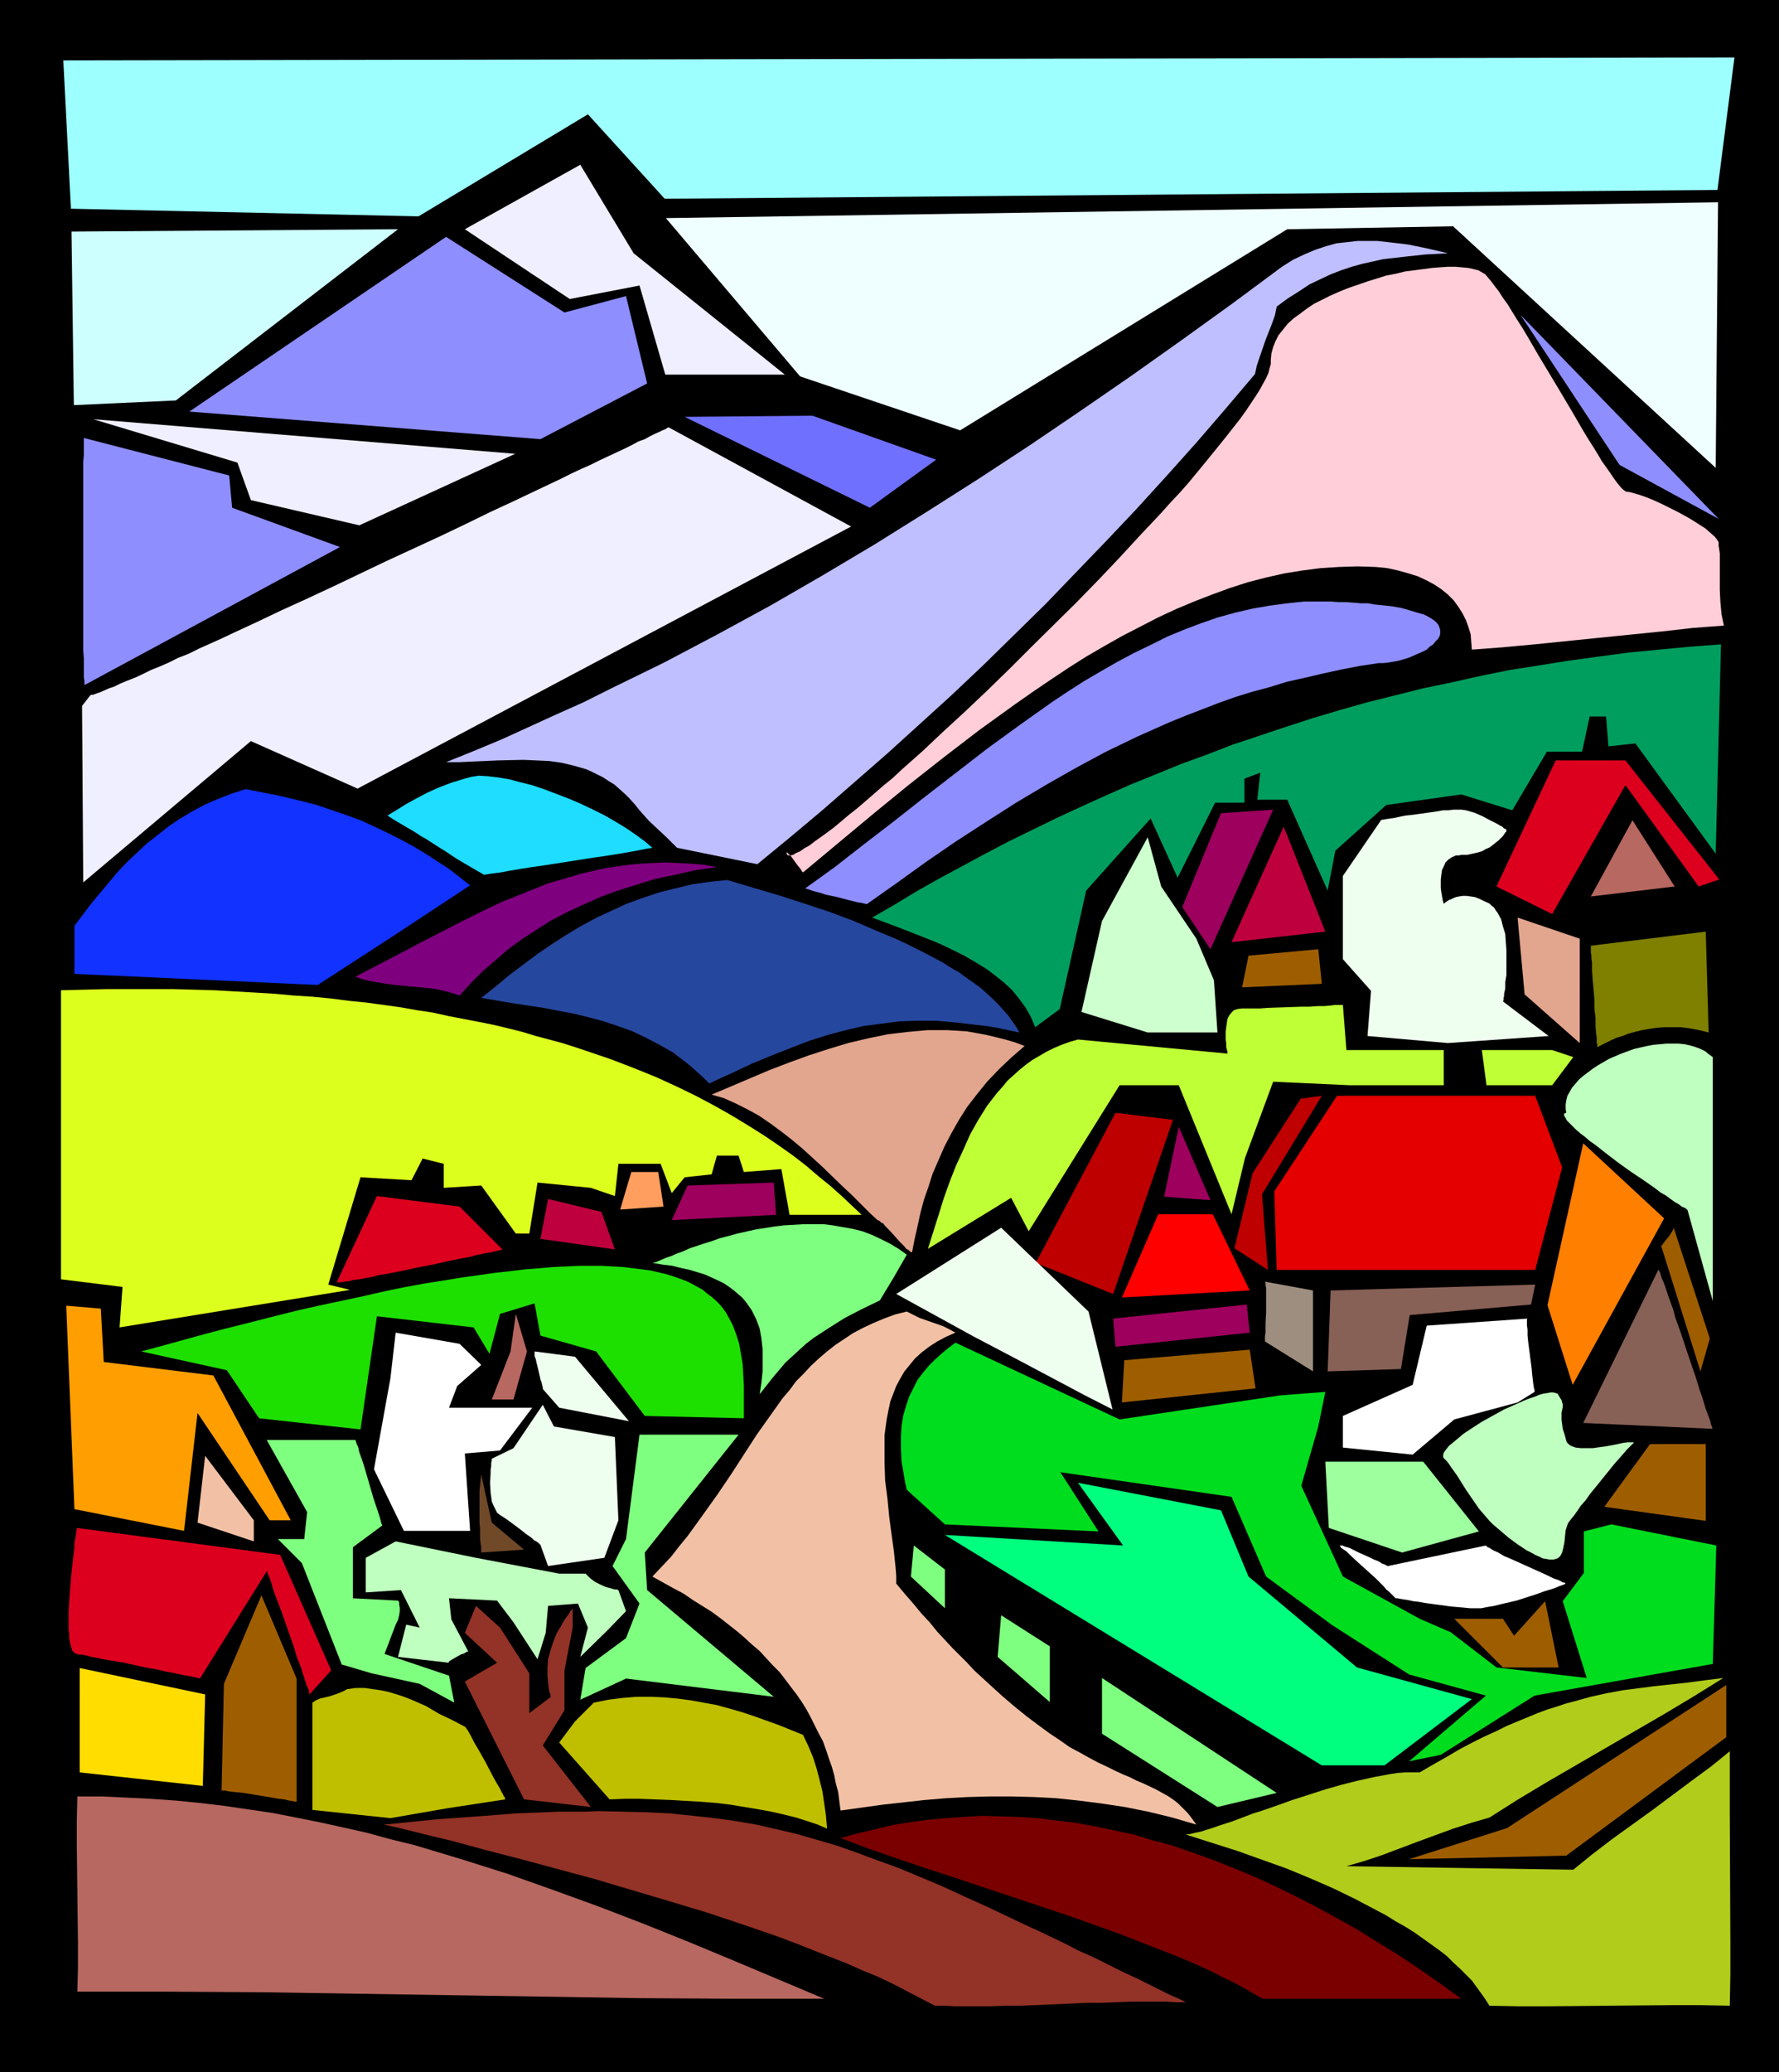
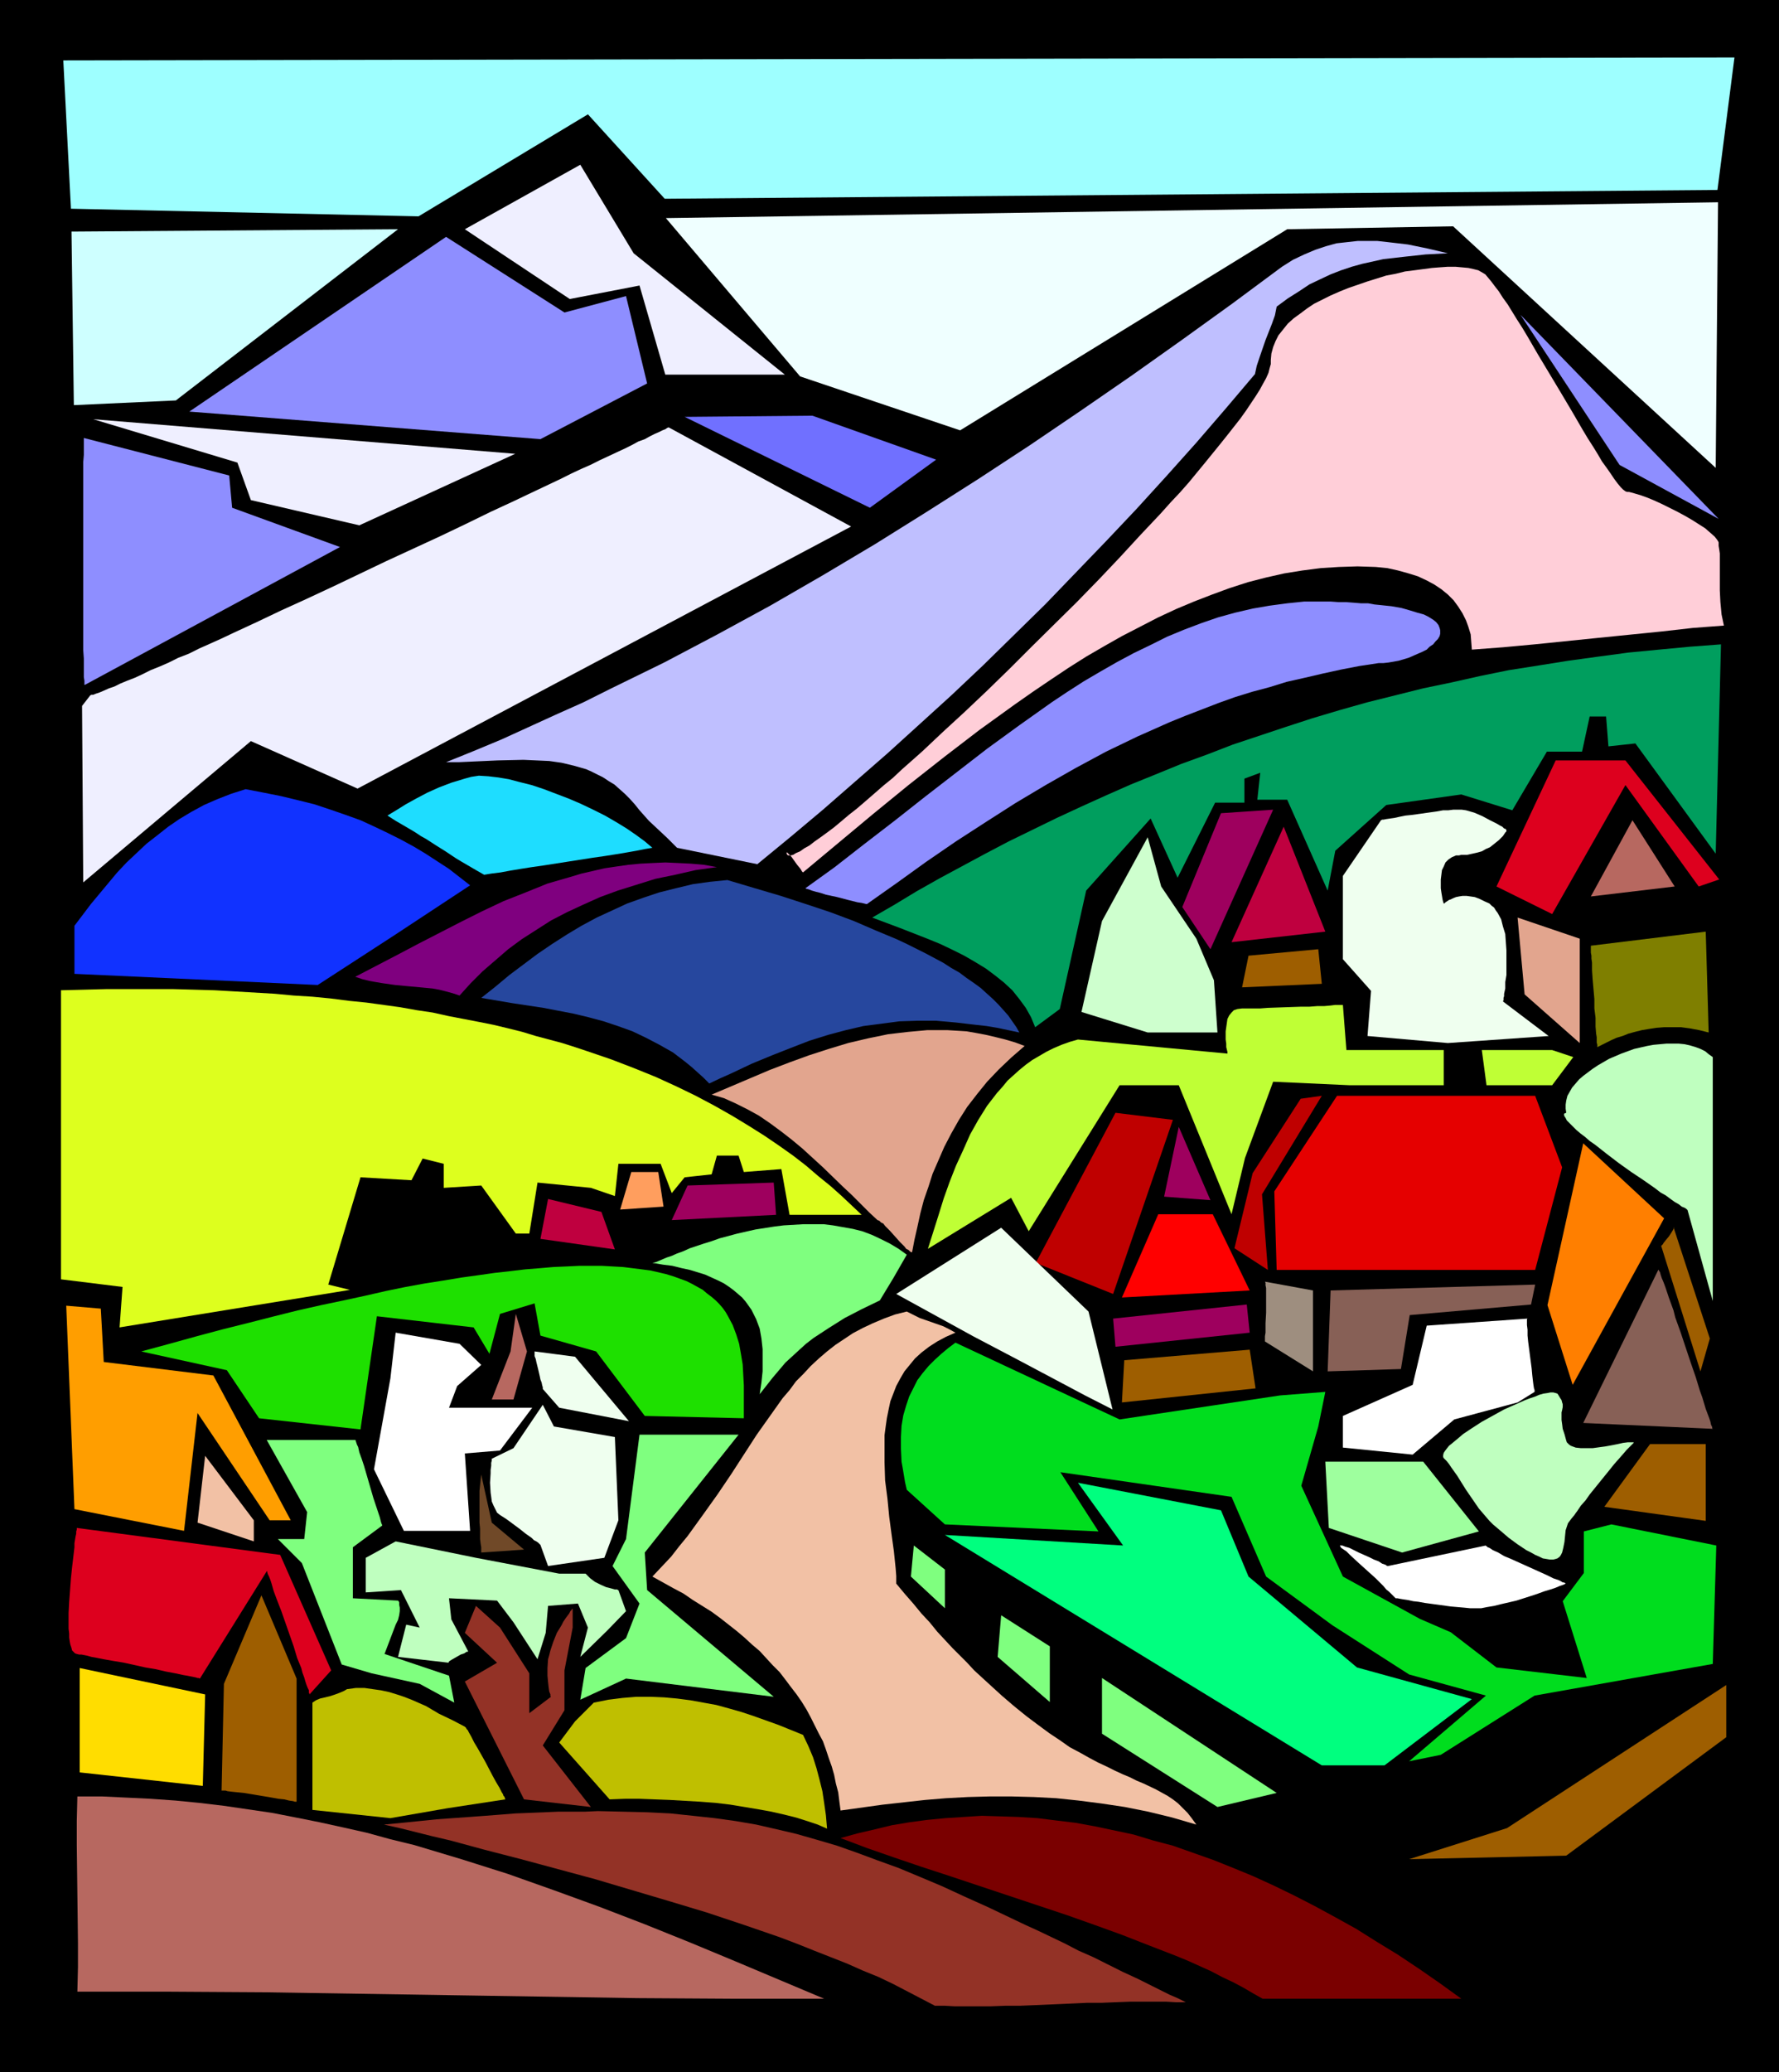
<svg xmlns="http://www.w3.org/2000/svg" xmlns:ns1="http://sodipodi.sourceforge.net/DTD/sodipodi-0.dtd" xmlns:ns2="http://www.inkscape.org/namespaces/inkscape" version="1.0" width="129.766mm" height="151.1mm" id="svg85" ns1:docname="Town 14.wmf">
  <rect width="100%" height="100%" fill="#333333" stroke="none" />
  <ns1:namedview id="namedview85" pagecolor="#ffffff" bordercolor="#000000" borderopacity="0.25" ns2:showpageshadow="2" ns2:pageopacity="0.0" ns2:pagecheckerboard="0" ns2:deskcolor="#d1d1d1" ns2:document-units="mm" />
  <defs id="defs1">
    <pattern id="WMFhbasepattern" patternUnits="userSpaceOnUse" width="6" height="6" x="0" y="0" />
  </defs>
  <path style="fill:#000000;fill-opacity:1;fill-rule:evenodd;stroke:none" d="M 0,0 H 490.455 V 571.086 H 0 Z" id="path1" />
  <path style="fill:#b76860;fill-opacity:1;fill-rule:evenodd;stroke:none" d="m 21.331,548.947 h 25.533 l 25.856,0.162 51.55,0.808 51.389,0.808 25.856,0.162 h 25.694 l -24.563,-10.342 -12.443,-5.171 -12.443,-5.01 -12.605,-4.848 -12.443,-4.525 -12.766,-4.525 -12.766,-4.04 -6.464,-1.939 -6.464,-1.939 -6.626,-1.616 -6.464,-1.778 -6.464,-1.454 -6.626,-1.454 -6.464,-1.293 -6.626,-1.293 -6.626,-0.97 -6.626,-0.97 -6.787,-0.808 -6.626,-0.646 -6.787,-0.485 -6.626,-0.323 -6.787,-0.323 h -6.787 l -0.162,6.787 v 6.625 l 0.162,13.574 0.162,13.413 v 6.625 z" id="path2" />
  <path style="fill:#933226;fill-opacity:1;fill-rule:evenodd;stroke:none" d="m 105.848,502.892 4.363,0.97 4.525,1.131 4.525,1.131 4.848,1.131 9.534,2.586 10.019,2.586 10.181,2.747 10.181,2.747 10.342,3.07 10.342,3.07 10.181,3.07 10.181,3.394 9.858,3.394 4.686,1.778 4.848,1.939 4.525,1.778 4.525,1.778 4.363,1.939 4.363,1.778 4.04,1.939 4.04,2.101 3.717,1.939 3.717,1.939 h 2.747 l 2.747,0.162 h 9.696 l 4.202,-0.162 h 4.04 l 3.878,-0.162 7.272,-0.323 7.272,-0.323 h 3.878 l 4.04,-0.162 4.202,-0.162 h 9.696 l 2.747,0.162 h 2.747 l -2.262,-1.131 -2.262,-0.97 -4.525,-2.262 -4.202,-2.101 -4.202,-1.939 -4.202,-2.101 -3.878,-1.939 -4.04,-1.778 -3.717,-1.939 -3.717,-1.778 -3.717,-1.778 -3.555,-1.616 -3.394,-1.616 -6.787,-3.232 -6.464,-2.909 -6.302,-2.909 -6.141,-2.586 -5.818,-2.424 -5.818,-2.101 -5.656,-2.101 -5.494,-1.939 -5.494,-1.616 -5.656,-1.616 -5.494,-1.293 -5.656,-1.293 -5.656,-0.97 -5.818,-0.808 -5.979,-0.646 -6.141,-0.646 -6.464,-0.323 -6.626,-0.162 -6.949,-0.162 -3.555,0.162 h -3.717 -3.717 l -3.717,0.162 -4.04,0.162 -4.04,0.162 -4.04,0.323 -4.202,0.323 -4.363,0.323 -4.525,0.323 -4.525,0.323 -4.686,0.485 -4.848,0.485 z" id="path3" />
  <path style="fill:#7a0000;fill-opacity:1;fill-rule:evenodd;stroke:none" d="m 231.734,506.608 7.272,2.747 7.434,2.586 7.595,2.586 7.918,2.586 15.998,5.333 15.998,5.333 7.757,2.747 7.595,2.747 7.434,2.909 7.11,2.747 3.555,1.454 3.232,1.454 3.232,1.454 3.07,1.616 3.07,1.454 2.747,1.454 2.747,1.616 2.586,1.454 h 54.782 l -5.818,-4.202 -5.818,-4.04 -5.818,-3.878 -5.818,-3.555 -5.656,-3.555 -5.818,-3.232 -5.656,-3.07 -5.656,-2.909 -5.656,-2.747 -5.656,-2.586 -5.494,-2.262 -5.656,-2.262 -5.494,-1.939 -5.494,-1.939 -5.494,-1.454 -5.333,-1.616 -5.333,-1.131 -5.333,-1.131 -5.333,-0.97 -5.333,-0.646 -5.171,-0.646 -5.171,-0.323 -5.01,-0.162 -5.171,-0.162 -5.01,0.323 -5.01,0.323 -5.01,0.485 -4.848,0.646 -4.848,0.808 -4.686,1.131 -4.848,1.131 z" id="path4" />
-   <path style="fill:#b2cc1c;fill-opacity:1;fill-rule:evenodd;stroke:none" d="m 476.881,552.825 0.162,-8.565 v -8.888 l -0.162,-35.39 v -8.726 -8.565 l -5.171,4.202 -5.494,4.04 -10.827,8.08 -10.989,7.918 -5.494,4.202 -5.171,4.202 -31.35,-0.485 -31.189,-0.485 5.01,-1.454 4.848,-1.616 9.858,-3.717 9.696,-3.555 5.01,-1.616 5.01,-1.454 7.918,-5.01 8.08,-4.848 16.16,-9.373 16.16,-9.373 8.08,-4.848 8.08,-5.01 -5.171,0.646 -4.848,0.646 -4.525,0.485 -4.525,0.485 -8.726,1.131 -4.363,0.808 -4.363,0.97 -4.686,1.293 -2.424,0.646 -2.424,0.808 -2.586,0.808 -2.586,0.97 -2.747,1.131 -2.747,1.131 -3.07,1.293 -2.909,1.454 -3.232,1.454 -3.232,1.616 -3.394,1.778 -3.555,2.101 -3.717,2.101 -3.878,2.262 h -2.101 -1.939 l -2.101,0.162 -2.101,0.323 -4.363,0.808 -4.363,0.97 -4.525,1.131 -4.525,1.293 -9.05,2.909 -4.525,1.616 -4.202,1.454 -2.101,0.646 -2.101,0.808 -3.878,1.454 -3.555,1.131 -1.778,0.646 -1.616,0.485 -1.454,0.485 -1.616,0.323 -1.293,0.323 -1.293,0.162 7.11,2.262 7.11,2.262 6.787,2.424 6.787,2.424 6.626,2.747 6.302,2.747 5.979,2.909 5.818,3.07 2.747,1.454 2.586,1.616 2.586,1.454 2.586,1.616 2.262,1.616 2.262,1.616 2.262,1.616 2.101,1.616 1.778,1.778 1.778,1.616 1.778,1.778 1.616,1.616 1.293,1.778 1.293,1.778 1.131,1.616 1.131,1.778 8.08,0.162 h 8.242 l 33.613,-0.323 h 8.242 z" id="path5" />
  <path style="fill:#9e5e00;fill-opacity:1;fill-rule:evenodd;stroke:none" d="m 475.911,464.432 -60.438,39.43 -26.987,8.565 43.309,-0.97 44.117,-32.643 z" id="path6" />
  <path style="fill:#f2c1a5;fill-opacity:1;fill-rule:evenodd;stroke:none" d="m 231.734,499.013 -0.323,-2.424 -0.323,-2.586 -0.646,-2.424 -0.485,-2.424 -0.646,-2.262 -0.808,-2.262 -0.808,-2.424 -0.808,-2.262 -1.131,-2.101 -1.131,-2.262 -1.131,-2.262 -1.131,-2.101 -1.293,-2.101 -1.454,-2.101 -1.616,-2.101 -1.454,-1.939 -1.616,-2.101 -1.939,-1.939 -1.778,-1.939 -1.778,-1.939 -2.101,-1.778 -2.101,-1.939 -2.101,-1.778 -2.262,-1.778 -2.262,-1.778 -2.424,-1.778 -2.586,-1.616 -2.586,-1.616 -2.586,-1.778 -2.747,-1.454 -2.909,-1.616 -2.909,-1.616 2.586,-2.747 2.586,-2.747 2.262,-2.909 2.262,-2.747 4.202,-5.818 4.04,-5.656 3.717,-5.494 3.555,-5.494 3.555,-5.494 3.555,-5.01 3.555,-5.01 1.939,-2.262 1.778,-2.424 2.101,-2.101 1.939,-2.101 2.262,-2.101 2.262,-1.939 2.262,-1.778 2.424,-1.616 2.424,-1.616 2.747,-1.454 2.747,-1.293 3.07,-1.293 3.07,-1.131 3.232,-0.808 1.939,0.97 1.616,0.808 3.232,1.131 3.232,1.131 1.616,0.808 1.778,0.97 -2.586,1.131 -2.424,1.293 -2.262,1.454 -2.101,1.616 -1.778,1.616 -1.454,1.778 -1.454,1.778 -1.131,1.939 -1.131,2.101 -0.808,2.101 -0.808,2.101 -0.485,2.262 -0.485,2.424 -0.323,2.262 -0.323,2.424 v 2.424 5.01 l 0.162,5.01 0.646,5.01 0.485,5.01 0.646,4.848 0.646,4.686 0.485,4.686 0.162,2.101 v 2.101 l 2.424,2.909 2.262,2.586 2.262,2.747 2.262,2.424 2.101,2.586 2.101,2.262 2.101,2.262 2.101,2.101 1.939,1.939 1.939,2.101 1.939,1.778 1.939,1.778 3.717,3.394 3.394,2.909 3.394,2.747 3.232,2.424 3.07,2.262 2.909,1.939 2.747,1.939 2.747,1.454 2.586,1.454 2.424,1.293 2.424,1.131 2.262,1.131 2.101,0.97 1.939,0.808 1.939,0.97 1.939,0.808 3.394,1.616 3.232,1.778 1.454,0.97 1.454,1.131 1.293,1.293 1.293,1.293 1.131,1.454 1.293,1.778 -6.626,-1.939 -6.626,-1.616 -6.464,-1.293 -6.464,-0.97 -6.302,-0.808 -6.141,-0.646 -6.141,-0.323 -6.141,-0.162 h -6.141 l -5.979,0.162 -5.979,0.323 -5.818,0.485 -11.635,1.293 z" id="path7" />
  <path style="fill:#7fff7f;fill-opacity:1;fill-rule:evenodd;stroke:none" d="m 303.808,462.492 v 15.352 l 31.835,20.2 16.322,-3.878 z" id="path8" />
  <path style="fill:#7fff7f;fill-opacity:1;fill-rule:evenodd;stroke:none" d="m 289.425,453.766 v 15.352 l -14.382,-12.443 0.97,-11.473 z" id="path9" />
  <path style="fill:#7fff7f;fill-opacity:1;fill-rule:evenodd;stroke:none" d="m 260.499,443.262 v -10.665 l -8.565,-6.625 -0.808,8.565 z" id="path10" />
  <path style="fill:#00ff7f;fill-opacity:1;fill-rule:evenodd;stroke:none" d="m 260.499,423.063 103.909,63.508 h 17.291 l 24.078,-18.261 -31.674,-8.726 -29.896,-25.048 -7.595,-18.261 -39.43,-7.595 12.443,17.291 z" id="path11" />
  <path style="fill:#ff7f00;fill-opacity:1;fill-rule:evenodd;stroke:none" d="m 458.782,335.8 -25.21,45.894 -6.949,-21.977 9.858,-44.601 z" id="path12" />
  <path style="fill:#9e5e00;fill-opacity:1;fill-rule:evenodd;stroke:none" d="m 461.367,338.224 10.019,30.704 -2.586,9.049 -10.827,-34.582 0.162,-0.162 0.162,-0.162 0.162,-0.162 0.162,-0.323 0.646,-0.808 0.808,-0.97 0.646,-0.97 0.485,-0.808 0.162,-0.323 v -0.162 l 0.162,-0.162 z" id="path13" />
  <path style="fill:#876056;fill-opacity:1;fill-rule:evenodd;stroke:none" d="m 457.166,350.02 -20.685,42.177 35.714,1.616 -0.162,-0.162 v -0.323 l -0.323,-0.646 -0.162,-0.808 -0.323,-0.97 -0.485,-1.293 -0.485,-1.293 -0.485,-1.616 -0.485,-1.616 -0.646,-1.778 -1.131,-3.717 -1.454,-4.202 -2.747,-8.241 -1.454,-4.04 -0.485,-1.939 -0.646,-1.778 -0.646,-1.778 -0.485,-1.454 -0.485,-1.454 -0.485,-1.293 -0.485,-1.131 -0.323,-0.97 -0.162,-0.646 -0.323,-0.485 v -0.162 z" id="path14" />
  <path style="fill:#e50000;fill-opacity:1;fill-rule:evenodd;stroke:none" d="M 423.23,350.02 H 351.964 l -0.646,-21.654 17.291,-26.34 h 54.621 l 7.434,19.715 z" id="path15" />
  <path style="fill:#bf0000;fill-opacity:1;fill-rule:evenodd;stroke:none" d="m 364.408,302.026 -5.818,0.808 -13.251,20.523 -5.01,20.684 9.211,5.979 -1.616,-20.846 z" id="path16" />
  <path style="fill:#9e8e7f;fill-opacity:1;fill-rule:evenodd;stroke:none" d="m 348.732,353.252 13.251,2.424 v 22.3 l -13.251,-8.241 v -0.162 -0.485 -0.808 l 0.162,-0.97 v -1.131 -1.454 l 0.162,-2.909 v -2.909 -1.454 -1.293 -1.131 l -0.162,-0.808 v -0.646 z" id="path17" />
  <path style="fill:#876056;fill-opacity:1;fill-rule:evenodd;stroke:none" d="m 366.832,355.676 -0.808,22.3 20.2,-0.646 2.424,-14.867 33.451,-2.909 1.131,-5.494 z" id="path18" />
  <path style="fill:#ffffff;fill-opacity:1;fill-rule:evenodd;stroke:none" d="m 421.129,363.433 -27.795,1.939 -3.878,16.321 -19.23,8.565 v 8.726 l 19.23,1.939 11.474,-9.696 17.453,-4.686 4.686,-2.909 v -0.323 -0.162 l -0.162,-0.485 -0.162,-0.97 -0.162,-1.293 -0.162,-1.454 -0.162,-1.778 -0.97,-7.433 -0.162,-1.616 v -1.616 l -0.162,-1.293 v -0.97 -0.323 -0.323 z" id="path19" />
  <path style="fill:#bfffbf;fill-opacity:1;fill-rule:evenodd;stroke:none" d="m 429.694,384.602 0.485,0.808 0.323,0.485 0.162,0.646 0.162,0.485 v 0.808 l -0.162,0.808 -0.162,0.646 v 0.646 1.454 l 0.162,1.131 0.162,1.293 0.485,1.454 0.485,1.778 0.162,0.485 0.323,0.323 0.323,0.323 0.485,0.323 1.293,0.485 1.454,0.162 h 1.616 1.616 l 3.555,-0.485 1.778,-0.323 1.616,-0.323 1.454,-0.323 1.293,-0.162 h 0.97 0.485 0.162 v 0.162 l -0.162,0.162 -0.162,0.162 -0.646,0.646 -0.97,0.97 -0.97,1.131 -1.131,1.293 -1.293,1.454 -1.293,1.616 -2.747,3.394 -2.747,3.394 -1.131,1.616 -1.293,1.454 -0.97,1.454 -0.485,0.646 -0.323,0.485 -0.808,0.97 -0.485,0.646 -0.485,0.646 -0.162,0.485 -0.485,1.454 -0.162,1.616 -0.162,1.616 -0.323,1.616 -0.323,1.293 -0.323,0.646 -0.323,0.485 -0.646,0.485 -0.485,0.162 -0.646,0.162 h -0.97 l -0.97,-0.162 -0.97,-0.162 -0.97,-0.485 -1.131,-0.485 -1.131,-0.646 -1.293,-0.646 -2.424,-1.616 -2.424,-1.778 -2.262,-1.939 -2.101,-1.778 -0.97,-0.97 -0.97,-1.131 -1.939,-2.262 -1.778,-2.586 -1.778,-2.586 -1.616,-2.586 -0.808,-1.293 -0.808,-1.131 -0.808,-1.131 -0.646,-0.97 -0.646,-0.808 -0.808,-0.808 -0.162,-0.323 v -0.485 l 0.162,-0.646 0.323,-0.485 0.485,-0.646 0.646,-0.808 0.808,-0.646 0.97,-0.808 0.97,-0.808 1.131,-0.97 2.424,-1.616 2.747,-1.778 6.141,-3.394 2.909,-1.293 2.909,-1.293 1.293,-0.485 1.454,-0.485 1.131,-0.485 1.131,-0.323 1.131,-0.162 0.808,-0.162 h 0.808 l 0.646,0.162 0.485,0.162 z" id="path20" />
  <path style="fill:#9eff9e;fill-opacity:1;fill-rule:evenodd;stroke:none" d="m 392.364,402.863 h -26.987 l 0.97,18.261 20.2,6.787 21.17,-5.818 z" id="path21" />
  <path style="fill:#ffffff;fill-opacity:1;fill-rule:evenodd;stroke:none" d="m 409.656,425.971 -26.987,5.656 v 0 h -0.162 l -0.323,-0.162 -0.162,-0.162 -0.97,-0.323 -0.97,-0.646 -1.293,-0.485 -1.293,-0.646 -2.909,-1.293 -1.293,-0.646 -1.293,-0.646 -1.131,-0.323 -0.808,-0.323 h -0.323 -0.323 v 0 0.162 l 0.162,0.162 0.162,0.323 0.485,0.323 0.97,0.646 0.97,0.97 2.262,2.101 4.848,4.363 1.131,1.131 0.97,0.97 0.808,0.97 0.808,0.646 0.808,0.808 0.323,0.323 0.323,0.323 0.162,0.162 0.162,0.162 h 0.485 l 0.808,0.162 0.97,0.162 1.131,0.162 1.454,0.323 1.454,0.162 1.778,0.323 3.555,0.485 3.555,0.485 3.717,0.323 1.616,0.162 h 1.454 1.616 l 1.616,-0.323 1.939,-0.323 1.939,-0.485 4.202,-0.97 4.04,-1.293 1.939,-0.646 1.778,-0.646 1.616,-0.485 1.454,-0.485 1.131,-0.485 0.97,-0.323 0.323,-0.162 0.323,-0.162 v 0 h 0.162 -0.162 l -0.162,-0.162 -0.323,-0.162 h -0.323 l -0.485,-0.323 -0.646,-0.323 -1.454,-0.485 -1.616,-0.808 -1.778,-0.808 -8.242,-3.717 -1.939,-0.808 -1.616,-0.97 -1.454,-0.646 -0.485,-0.323 -0.485,-0.323 -0.485,-0.162 -0.323,-0.323 h -0.162 z" id="path22" />
-   <path style="fill:#9e5e00;fill-opacity:1;fill-rule:evenodd;stroke:none" d="m 425.977,441.323 3.717,18.261 h -15.352 l -13.413,-13.413 h 13.413 l 3.07,4.686 z" id="path23" />
  <path style="fill:#ff0000;fill-opacity:1;fill-rule:evenodd;stroke:none" d="m 334.35,334.669 10.181,21.008 -35.229,1.939 10.019,-22.947 z" id="path24" />
  <path style="fill:#9e005e;fill-opacity:1;fill-rule:evenodd;stroke:none" d="m 320.937,329.821 4.04,-19.23 8.726,20.2 z" id="path25" />
  <path style="fill:#9e005e;fill-opacity:1;fill-rule:evenodd;stroke:none" d="m 306.878,363.433 36.845,-3.878 0.808,7.757 -37.006,3.878 z" id="path26" />
  <path style="fill:#9e5e00;fill-opacity:1;fill-rule:evenodd;stroke:none" d="m 309.948,374.906 -0.646,11.635 36.845,-3.878 -1.616,-10.665 z" id="path27" />
  <path style="fill:#bf0000;fill-opacity:1;fill-rule:evenodd;stroke:none" d="m 323.361,308.651 -16.483,47.994 -21.331,-8.565 21.978,-41.369 z" id="path28" />
  <path style="fill:#efffef;fill-opacity:1;fill-rule:evenodd;stroke:none" d="m 276.012,338.385 -28.926,18.261 21.17,11.635 12.605,6.626 18.261,9.696 7.595,3.878 -6.626,-26.987 z" id="path29" />
  <path style="fill:#00dd1e;fill-opacity:1;fill-rule:evenodd;stroke:none" d="m 263.408,370.059 45.248,21.169 44.278,-6.625 12.443,-0.97 -1.939,9.534 -4.686,16.321 11.474,25.048 21.17,11.635 8.565,3.717 12.605,9.696 24.886,2.909 -6.626,-21.169 5.818,-7.757 v -11.473 l 7.595,-1.939 28.926,5.818 -0.97,32.643 -49.126,8.726 -25.856,16.321 -8.726,1.778 21.17,-18.099 -21.17,-5.818 -21.17,-13.574 -18.261,-13.413 -9.534,-21.977 -47.187,-6.787 10.504,16.321 -42.339,-1.939 -10.504,-9.534 -0.485,-2.101 -0.323,-1.939 -0.323,-1.939 -0.323,-1.778 -0.162,-3.555 v -3.232 l 0.162,-3.07 0.485,-2.909 0.808,-2.747 0.808,-2.424 1.131,-2.262 1.131,-2.262 1.454,-1.939 1.616,-1.939 1.778,-1.778 1.778,-1.616 1.939,-1.616 z" id="path30" />
  <path style="fill:#9e5e00;fill-opacity:1;fill-rule:evenodd;stroke:none" d="m 454.903,398.015 h 15.352 v 21.169 l -27.957,-3.878 z" id="path31" />
  <path style="fill:#bfffbf;fill-opacity:1;fill-rule:evenodd;stroke:none" d="m 472.195,291.36 v 67.225 l -6.949,-25.048 v 0 l -0.323,-0.323 -0.485,-0.323 -0.808,-0.323 -0.808,-0.646 -1.131,-0.646 -1.131,-0.808 -1.293,-0.97 -1.454,-0.808 -1.454,-1.131 -3.232,-2.262 -3.394,-2.262 -3.394,-2.424 -3.394,-2.586 -3.07,-2.424 -1.616,-1.131 -1.293,-1.131 -1.293,-0.97 -1.131,-0.97 -0.97,-0.97 -0.808,-0.808 -0.808,-0.808 -0.323,-0.646 -0.323,-0.485 -0.162,-0.485 0.162,-0.323 0.485,-0.162 -0.162,-1.131 v -1.131 l 0.162,-1.131 0.323,-1.293 0.646,-1.131 0.646,-1.131 0.97,-1.131 0.97,-1.131 1.131,-0.97 1.293,-0.97 1.293,-0.97 1.454,-0.97 3.07,-1.778 3.394,-1.454 3.555,-1.293 3.555,-0.808 1.778,-0.323 3.555,-0.323 h 1.778 1.616 l 1.616,0.162 1.454,0.323 1.616,0.485 1.293,0.485 1.293,0.646 0.97,0.808 z" id="path32" />
  <path style="fill:#7f7f00;fill-opacity:1;fill-rule:evenodd;stroke:none" d="m 440.36,288.613 1.293,-0.646 1.293,-0.646 1.293,-0.646 1.454,-0.646 1.616,-0.485 1.616,-0.646 1.778,-0.485 1.939,-0.485 1.939,-0.323 2.101,-0.323 2.101,-0.162 h 2.262 2.424 l 2.424,0.323 2.586,0.485 2.586,0.646 -0.808,-27.795 -31.674,3.878 v 0.323 0.323 0.646 0.646 l 0.162,0.808 v 0.808 l 0.162,1.131 v 2.101 l 0.162,2.424 0.485,5.494 v 2.586 l 0.323,2.586 v 2.424 l 0.162,1.939 0.162,0.97 v 0.808 0.646 l 0.162,0.646 v 0.323 0.323 z" id="path33" />
  <path style="fill:#e2a58e;fill-opacity:1;fill-rule:evenodd;stroke:none" d="m 418.382,252.9 17.13,5.818 v 28.764 l -15.19,-13.413 z" id="path34" />
  <path style="fill:#dd001e;fill-opacity:1;fill-rule:evenodd;stroke:none" d="m 473.972,242.396 -25.856,-32.804 h -19.23 l -16.322,34.743 15.352,7.595 20.2,-35.551 20.2,27.956 z" id="path35" />
  <path style="fill:#efffef;fill-opacity:1;fill-rule:evenodd;stroke:none" d="m 414.342,276.009 v 0 l 0.162,-0.323 v -0.323 -0.323 l 0.162,-0.485 v -0.646 l 0.323,-1.454 v -1.778 l 0.323,-1.939 v -2.101 -4.686 l -0.162,-2.262 -0.162,-2.262 -0.646,-2.101 -0.485,-1.939 -0.97,-1.778 -0.485,-0.646 -0.485,-0.808 -0.646,-0.485 -0.646,-0.646 -1.454,-0.646 -1.293,-0.646 -1.293,-0.485 -1.131,-0.162 -1.131,-0.162 h -1.131 l -0.97,0.162 -0.808,0.162 -0.808,0.323 -0.646,0.323 -0.485,0.162 -0.485,0.323 -0.485,0.323 -0.162,0.162 -0.162,0.162 h -0.162 v 0 l -0.162,-0.485 -0.162,-0.646 -0.162,-0.97 -0.162,-0.97 -0.162,-1.131 v -2.424 l 0.162,-1.293 0.162,-1.293 0.485,-0.97 0.485,-1.131 0.808,-0.808 0.97,-0.646 1.131,-0.485 h 0.808 l 0.646,-0.162 h 1.616 l 1.454,-0.323 1.454,-0.323 1.131,-0.323 1.131,-0.646 1.131,-0.485 0.808,-0.646 0.808,-0.646 0.808,-0.646 0.646,-0.646 0.485,-0.485 0.323,-0.485 0.323,-0.485 0.323,-0.323 v -0.323 h 0.162 -0.162 l -0.162,-0.323 -0.485,-0.162 -0.485,-0.485 -0.646,-0.323 -0.808,-0.485 -1.939,-0.97 -2.101,-1.131 -2.262,-0.97 -2.262,-0.646 -1.131,-0.162 h -1.131 -1.293 l -1.293,0.162 h -1.454 l -1.778,0.323 -6.949,0.97 -1.616,0.162 -1.616,0.323 -1.454,0.323 -1.131,0.162 -1.131,0.162 -0.808,0.162 h -0.323 l -0.323,0.162 -10.504,15.352 v 22.947 l 7.757,8.726 -0.97,12.443 22.139,1.939 27.795,-1.939 z" id="path36" />
  <path style="fill:#bf003f;fill-opacity:1;fill-rule:evenodd;stroke:none" d="m 353.904,227.853 11.474,28.926 -25.856,2.909 z" id="path37" />
  <path style="fill:#9e005e;fill-opacity:1;fill-rule:evenodd;stroke:none" d="m 350.995,223.166 -14.382,0.97 -10.666,25.856 7.757,11.635 z" id="path38" />
  <path style="fill:#9e5e00;fill-opacity:1;fill-rule:evenodd;stroke:none" d="m 363.438,261.627 0.97,9.534 -21.978,0.97 1.778,-8.726 z" id="path39" />
  <path style="fill:#bfff35;fill-opacity:1;fill-rule:evenodd;stroke:none" d="m 408.524,289.421 h 19.392 l 5.818,1.939 -5.818,7.757 h -18.099 z" id="path40" />
  <path style="fill:#bfff35;fill-opacity:1;fill-rule:evenodd;stroke:none" d="m 379.76,289.421 h 18.261 v 9.696 h -25.856 l -21.17,-0.97 -7.757,21.008 -3.717,15.513 -14.544,-35.551 h -16.322 l -25.048,40.238 -4.848,-9.211 -22.947,14.059 2.909,-9.211 1.454,-4.686 1.616,-4.525 1.778,-4.525 1.939,-4.202 1.939,-4.363 2.262,-4.04 2.424,-3.878 2.747,-3.555 1.454,-1.616 1.454,-1.778 1.616,-1.454 1.616,-1.454 1.778,-1.454 1.778,-1.293 1.939,-1.131 1.939,-1.131 1.939,-0.97 2.262,-0.97 2.262,-0.808 2.262,-0.646 41.208,3.878 v 0 -0.485 l -0.162,-0.646 -0.162,-0.646 v -0.97 l -0.162,-1.131 v -2.262 l 0.162,-1.131 0.162,-1.131 0.162,-1.131 0.485,-0.97 0.646,-0.808 0.646,-0.646 0.97,-0.323 1.293,-0.162 h 1.293 1.778 1.939 l 2.101,-0.162 4.525,-0.162 4.686,-0.162 h 2.262 l 2.101,-0.162 h 1.939 l 1.778,-0.162 1.293,-0.162 h 1.131 0.485 0.485 l 0.97,12.443 h 8.726 z" id="path41" />
  <path style="fill:#ceffce;fill-opacity:1;fill-rule:evenodd;stroke:none" d="m 329.825,258.718 -9.696,-14.382 -3.717,-13.574 -12.605,23.108 -5.656,25.048 18.261,5.656 h 19.23 l -0.97,-14.382 z" id="path42" />
  <path style="fill:#b76860;fill-opacity:1;fill-rule:evenodd;stroke:none" d="m 438.582,247.083 11.474,-21.008 11.635,18.261 z" id="path43" />
  <path style="fill:#ffdd00;fill-opacity:1;fill-rule:evenodd;stroke:none" d="m 21.978,459.745 34.582,7.272 -0.646,25.209 -33.936,-3.717 z" id="path44" />
  <path style="fill:#9e5e00;fill-opacity:1;fill-rule:evenodd;stroke:none" d="m 61.085,493.681 0.646,-29.572 10.342,-24.401 9.696,22.947 v 33.935 h -0.162 -0.162 -0.162 l -0.485,-0.162 -1.131,-0.162 -1.293,-0.323 -1.616,-0.162 -1.778,-0.323 -3.878,-0.646 -3.878,-0.646 -1.616,-0.162 -1.616,-0.162 -1.293,-0.162 -0.485,-0.162 h -0.485 -0.323 -0.162 -0.162 z" id="path45" />
  <path style="fill:#dd001e;fill-opacity:1;fill-rule:evenodd;stroke:none" d="m 85.325,467.017 5.979,-6.625 -14.059,-31.835 -56.075,-7.433 v 0.162 0.323 l -0.162,0.485 v 0.646 l -0.162,0.646 -0.162,0.97 -0.162,0.97 v 1.131 l -0.323,2.747 -0.323,2.747 -0.323,3.07 -0.485,6.464 -0.162,3.07 v 2.909 1.454 l 0.162,1.293 v 1.131 l 0.162,1.131 0.162,0.808 0.323,0.97 0.162,0.646 0.485,0.485 0.323,0.323 0.485,0.162 0.646,0.162 h 0.646 l 0.808,0.162 0.808,0.162 1.131,0.323 0.97,0.162 2.424,0.485 2.747,0.485 2.909,0.485 5.818,1.293 2.909,0.485 2.747,0.646 2.586,0.485 2.262,0.485 0.97,0.162 0.808,0.162 0.808,0.162 0.808,0.162 0.485,0.162 h 0.323 l 0.323,0.162 v 0 l 18.422,-29.572 h 0.162 v 0.323 l 0.162,0.485 0.323,0.646 0.323,0.808 0.323,0.97 0.323,1.131 0.323,1.131 0.485,1.293 0.485,1.293 1.131,2.909 1.131,3.232 1.131,3.232 1.131,3.232 0.97,3.232 1.131,2.747 0.323,1.293 0.485,1.293 0.323,1.131 0.323,0.97 0.323,0.808 0.323,0.646 v 0.646 l 0.162,0.323 0.162,0.162 z" id="path46" />
  <path style="fill:#ff9e00;fill-opacity:1;fill-rule:evenodd;stroke:none" d="m 18.261,359.878 9.534,0.808 0.808,14.705 30.219,3.717 21.331,39.915 h -5.818 l -19.877,-29.572 -3.717,32.481 -30.219,-5.979 z" id="path47" />
  <path style="fill:#f2c1a5;fill-opacity:1;fill-rule:evenodd;stroke:none" d="m 56.56,401.247 13.413,17.776 v 5.818 l -15.514,-5.171 z" id="path48" />
  <path style="fill:#933226;fill-opacity:1;fill-rule:evenodd;stroke:none" d="m 144.47,495.943 -16.322,-32.481 8.888,-5.171 -8.888,-8.241 3.07,-7.433 6.626,5.979 8.08,12.605 v 10.989 l 5.979,-4.525 v 0 l -0.162,-0.162 v -0.485 l -0.323,-0.808 -0.162,-1.131 -0.162,-1.454 -0.162,-1.778 v -2.101 l 0.162,-2.424 0.323,-1.131 0.323,-1.293 0.808,-2.424 0.97,-2.424 1.293,-2.101 0.485,-0.97 0.646,-0.97 0.485,-0.646 0.485,-0.646 0.323,-0.646 0.323,-0.323 0.162,-0.323 h 0.162 v 5.171 l -2.262,11.797 v 10.989 l -5.979,9.696 13.251,16.968 z" id="path49" />
  <path style="fill:#bfffbf;fill-opacity:1;fill-rule:evenodd;stroke:none" d="m 123.785,458.291 -14.059,-1.616 2.262,-8.888 3.717,0.808 -5.171,-10.342 -9.696,0.646 v -9.534 l 8.242,-4.525 22.139,4.525 22.947,4.363 h 7.272 l 1.293,1.293 1.293,0.97 1.616,0.808 1.454,0.646 1.293,0.323 1.131,0.323 h 0.323 0.323 l 0.162,0.162 h 0.162 l 2.101,5.818 -5.171,5.333 -7.434,7.272 2.101,-8.08 -2.747,-6.625 -8.242,0.646 -0.646,7.433 -2.262,7.272 -6.626,-10.181 -4.525,-5.979 -13.251,-0.646 0.646,5.818 4.686,8.888 h -0.162 -0.162 l -0.323,0.162 -0.485,0.323 -0.97,0.323 -1.131,0.646 -1.131,0.646 -0.808,0.485 -0.162,0.162 -0.162,0.162 v 0 z" id="path50" />
  <path style="fill:#efffef;fill-opacity:1;fill-rule:evenodd;stroke:none" d="m 166.609,429.365 3.878,-10.342 -0.97,-22.947 -16.806,-2.909 -3.07,-5.979 -8.08,11.958 -5.979,2.909 v 0.162 0.323 l -0.162,0.646 v 0.808 l -0.162,1.131 v 0.97 l -0.162,2.586 0.162,2.747 0.162,1.131 0.162,1.293 0.485,1.131 0.485,0.97 0.485,0.97 0.808,0.646 1.778,1.131 3.717,2.747 1.616,1.293 1.616,1.131 0.646,0.646 0.646,0.323 0.485,0.323 0.323,0.323 0.162,0.162 0.162,0.162 2.101,5.818 z" id="path51" />
  <path style="fill:#704928;fill-opacity:1;fill-rule:evenodd;stroke:none" d="m 144.47,427.102 -8.888,-7.433 -2.909,-13.251 -0.162,1.454 -0.162,1.454 -0.162,1.616 v 1.616 3.555 3.555 l 0.162,1.616 v 1.454 1.454 l 0.162,1.293 0.162,0.97 v 0.808 0.323 0.323 z" id="path52" />
-   <path style="fill:#ffffff;fill-opacity:1;fill-rule:evenodd;stroke:none" d="m 129.603,421.931 -1.454,-21.331 9.696,-0.808 8.888,-11.797 h -22.947 l 2.262,-5.979 6.626,-5.818 -5.979,-5.818 -17.614,-3.07 -1.454,12.605 -4.525,25.048 8.242,16.968 z" id="path53" />
+   <path style="fill:#ffffff;fill-opacity:1;fill-rule:evenodd;stroke:none" d="m 129.603,421.931 -1.454,-21.331 9.696,-0.808 8.888,-11.797 h -22.947 l 2.262,-5.979 6.626,-5.818 -5.979,-5.818 -17.614,-3.07 -1.454,12.605 -4.525,25.048 8.242,16.968 " id="path53" />
  <path style="fill:#b76860;fill-opacity:1;fill-rule:evenodd;stroke:none" d="m 141.561,385.733 h -5.979 l 5.171,-13.251 1.454,-10.342 3.07,10.342 z" id="path54" />
  <path style="fill:#efffef;fill-opacity:1;fill-rule:evenodd;stroke:none" d="m 147.379,372.482 11.15,1.454 14.867,17.776 -19.23,-3.717 -4.525,-5.171 v -0.162 -0.323 l -0.162,-0.485 -0.162,-0.808 -0.323,-0.808 -0.162,-0.808 -0.485,-2.101 -0.485,-1.939 -0.162,-0.808 -0.323,-0.808 v -0.646 -0.323 -0.323 z" id="path55" />
  <path style="fill:#bfbf00;fill-opacity:1;fill-rule:evenodd;stroke:none" d="m 228.017,504.023 -0.323,-3.717 -0.485,-3.394 -0.485,-3.232 -0.808,-3.232 -0.808,-3.07 -0.97,-3.07 -1.293,-3.07 -1.454,-3.07 -6.787,-2.747 -6.787,-2.424 -3.394,-1.131 -3.394,-0.97 -3.555,-0.97 -3.555,-0.646 -3.555,-0.646 -3.717,-0.485 -3.555,-0.323 -3.717,-0.162 h -3.878 l -3.878,0.323 -3.878,0.485 -4.04,0.808 -5.171,5.171 -4.363,5.818 13.898,15.675 4.202,-0.162 h 4.04 l 8.403,0.323 8.403,0.485 4.202,0.323 4.04,0.485 3.878,0.646 3.878,0.646 3.555,0.646 3.555,0.808 3.232,0.808 3.07,0.97 2.909,0.97 z" id="path56" />
  <path style="fill:#bfbf00;fill-opacity:1;fill-rule:evenodd;stroke:none" d="m 128.149,475.905 -3.394,-1.778 -3.717,-1.778 -3.555,-2.101 -4.04,-1.778 -2.101,-0.808 -1.939,-0.646 -2.101,-0.646 -2.262,-0.485 -2.262,-0.323 -2.262,-0.323 h -2.424 l -2.424,0.323 -0.808,0.485 -1.131,0.485 -1.293,0.485 -1.454,0.485 -2.747,0.646 -1.131,0.485 -0.97,0.646 v 29.572 l 21.493,2.262 15.837,-2.747 15.837,-2.424 v -0.162 l -0.162,-0.162 v -0.323 l -0.323,-0.323 -0.162,-0.485 -0.323,-0.485 -0.646,-1.293 -0.97,-1.616 -0.97,-1.778 -1.939,-3.717 -2.101,-3.717 -0.97,-1.616 -0.808,-1.616 -0.646,-1.131 -0.323,-0.646 -0.323,-0.323 -0.162,-0.323 -0.162,-0.162 z" id="path57" />
  <path style="fill:#7fff7f;fill-opacity:1;fill-rule:evenodd;stroke:none" d="M 213.312,467.663 178.406,438.253 177.76,427.91 203.616,395.429 H 176.305 l -3.717,28.764 -3.717,7.433 7.434,10.342 -3.717,9.534 -11.15,8.241 -1.454,8.726 12.605,-5.818 z" id="path58" />
  <path style="fill:#7fff7f;fill-opacity:1;fill-rule:evenodd;stroke:none" d="M 97.929,396.884 H 73.528 l 11.15,19.877 -0.808,7.433 h -7.272 l 6.626,6.626 10.989,27.956 8.242,2.424 13.251,2.909 9.534,5.171 -1.454,-7.433 -17.776,-5.979 3.07,-8.08 0.646,-1.293 0.323,-1.293 0.162,-1.131 v -0.97 l -0.162,-0.808 v -0.646 l -0.162,-0.323 -0.162,-0.162 -12.443,-0.646 v -14.059 l 8.08,-5.979 v 0 -0.162 l -0.162,-0.323 -0.162,-0.485 -0.162,-0.646 -0.162,-0.646 -0.485,-1.454 -0.646,-1.939 -0.646,-1.939 -2.586,-8.888 -0.646,-1.939 -0.646,-1.778 -0.323,-1.454 -0.323,-0.646 -0.162,-0.485 -0.162,-0.485 v -0.162 z" id="path59" />
  <path style="fill:#1ee000;fill-opacity:1;fill-rule:evenodd;stroke:none" d="m 205.07,390.905 -27.31,-0.646 -13.413,-17.776 -15.352,-4.363 -1.616,-8.888 -9.534,2.909 -2.909,10.989 -4.363,-7.272 -26.664,-3.07 -4.525,31.188 -27.957,-3.07 -8.888,-13.251 -23.594,-5.171 v 0 l 7.757,-2.101 7.595,-2.101 7.272,-1.939 7.11,-1.778 6.949,-1.778 6.464,-1.616 6.464,-1.454 6.141,-1.293 5.979,-1.293 5.656,-1.293 5.494,-1.131 5.333,-0.97 5.171,-0.808 4.848,-0.808 4.686,-0.646 4.525,-0.646 4.363,-0.485 4.04,-0.485 4.04,-0.323 3.717,-0.323 3.717,-0.162 3.394,-0.162 h 3.232 3.07 l 2.909,0.162 2.909,0.162 2.586,0.323 2.586,0.323 2.424,0.323 2.101,0.485 2.101,0.485 2.101,0.646 1.778,0.646 1.778,0.646 1.616,0.808 1.454,0.808 1.454,0.808 1.131,0.97 1.293,0.97 1.131,0.97 0.97,0.97 0.97,1.131 0.808,1.131 0.646,1.131 1.293,2.424 0.97,2.586 0.808,2.586 0.485,2.747 0.485,2.909 0.162,2.909 0.162,2.909 v 3.07 z" id="path60" />
  <path style="fill:#7fff7f;fill-opacity:1;fill-rule:evenodd;stroke:none" d="m 209.433,384.279 1.778,-2.262 1.778,-2.262 1.778,-2.101 1.778,-2.101 1.939,-1.778 1.939,-1.778 1.778,-1.616 2.101,-1.616 4.202,-2.747 4.363,-2.747 4.686,-2.424 5.01,-2.424 3.717,-6.141 3.717,-6.464 -2.262,-1.616 -2.424,-1.454 -2.586,-1.293 -2.424,-1.131 -2.586,-0.97 -2.586,-0.646 -2.747,-0.485 -2.747,-0.485 -2.586,-0.323 h -2.747 -2.747 l -2.747,0.162 -2.747,0.162 -2.586,0.323 -5.171,0.808 -5.01,1.131 -4.848,1.293 -2.262,0.808 -2.101,0.646 -1.939,0.646 -1.939,0.646 -1.778,0.808 -1.778,0.646 -1.454,0.646 -1.454,0.485 -1.131,0.485 -1.131,0.485 -0.808,0.323 -0.808,0.162 2.909,0.485 2.586,0.323 2.586,0.646 2.262,0.485 2.101,0.646 2.101,0.646 1.778,0.808 1.778,0.808 1.616,0.808 1.454,0.97 1.293,0.97 1.131,0.97 1.131,0.97 0.97,1.131 0.808,1.131 0.808,1.131 0.646,1.293 0.646,1.293 0.485,1.293 0.485,1.293 0.485,2.747 0.323,2.909 v 2.909 3.232 l -0.323,3.07 z" id="path61" />
-   <path style="fill:#dd001e;fill-opacity:1;fill-rule:evenodd;stroke:none" d="m 92.92,353.252 10.989,-23.593 22.786,2.909 11.797,11.797 v 0 l -0.485,0.162 -0.646,0.162 -0.808,0.162 -1.131,0.323 -1.293,0.162 -1.454,0.323 -1.616,0.323 -1.616,0.485 -1.939,0.323 -4.04,0.808 -4.202,0.97 -4.363,0.808 -4.363,0.97 -4.202,0.808 -2.101,0.323 -1.778,0.485 -1.778,0.323 -1.616,0.323 -1.616,0.162 -1.131,0.323 -1.293,0.162 -0.97,0.162 h -0.646 -0.646 z" id="path62" />
  <path style="fill:#bf003f;fill-opacity:1;fill-rule:evenodd;stroke:none" d="m 148.995,341.456 2.101,-10.989 14.706,3.555 3.717,10.342 z" id="path63" />
  <path style="fill:#9e005e;fill-opacity:1;fill-rule:evenodd;stroke:none" d="m 185.193,336.285 4.363,-9.534 23.755,-0.808 0.646,8.888 z" id="path64" />
  <path style="fill:#ff9e5e;fill-opacity:1;fill-rule:evenodd;stroke:none" d="m 182.931,332.568 -11.958,0.808 3.07,-10.342 h 7.434 z" id="path65" />
  <path style="fill:#ddff1e;fill-opacity:1;fill-rule:evenodd;stroke:none" d="m 237.552,334.83 h -19.877 l -2.262,-12.605 -10.342,0.808 -1.454,-4.525 h -5.979 l -1.454,5.171 -7.434,0.808 -3.555,4.363 -3.07,-8.08 h -11.635 l -0.97,8.888 -6.626,-2.262 -14.706,-1.454 -2.262,14.059 h -3.717 l -9.534,-13.251 -10.342,0.646 v -6.625 l -5.818,-1.454 -3.07,5.979 -14.059,-0.808 -8.888,29.572 5.979,1.454 -63.509,10.342 0.808,-11.15 -16.968,-2.101 v -79.668 l 6.464,-0.162 6.141,-0.162 h 12.282 5.979 l 5.818,0.162 5.656,0.162 5.656,0.323 5.494,0.323 5.494,0.323 5.171,0.485 5.171,0.323 5.01,0.485 5.01,0.646 4.848,0.485 4.686,0.646 4.686,0.646 4.525,0.808 4.363,0.646 4.363,0.97 4.202,0.808 4.202,0.808 4.04,0.808 4.04,0.97 3.878,0.97 3.717,1.131 7.272,1.939 3.555,1.131 3.394,1.131 6.626,2.262 6.302,2.424 5.979,2.424 5.656,2.586 5.333,2.586 5.171,2.747 4.848,2.747 4.525,2.747 4.363,2.747 4.04,2.747 3.878,2.747 3.555,2.747 3.394,2.909 3.394,2.747 3.07,2.747 2.747,2.586 z" id="path66" />
  <path style="fill:#e2a58e;fill-opacity:1;fill-rule:evenodd;stroke:none" d="m 241.915,336.285 0.485,0.162 0.485,0.485 0.646,0.323 0.485,0.646 1.293,1.293 1.454,1.616 1.293,1.454 1.293,1.293 0.485,0.646 0.646,0.323 0.485,0.485 0.485,0.162 0.646,-3.394 0.808,-3.555 0.808,-3.717 0.97,-3.717 1.293,-3.717 1.131,-3.555 1.616,-3.717 1.616,-3.717 1.939,-3.717 2.101,-3.717 2.262,-3.555 2.747,-3.555 2.747,-3.394 3.232,-3.394 3.394,-3.232 3.717,-3.232 -2.586,-0.97 -2.747,-0.808 -2.586,-0.646 -2.747,-0.646 -2.586,-0.485 -2.747,-0.485 -2.586,-0.162 -2.747,-0.162 h -2.747 -2.747 l -5.333,0.485 -5.494,0.646 -5.494,1.131 -5.494,1.293 -5.333,1.616 -5.494,1.778 -5.333,1.939 -5.494,2.101 -5.333,2.262 -10.666,4.525 3.394,0.97 3.232,1.454 3.232,1.616 3.232,1.778 3.07,2.101 3.07,2.262 2.909,2.262 2.909,2.424 5.656,5.171 5.333,5.171 2.586,2.424 2.424,2.424 2.424,2.424 z" id="path67" />
  <path style="fill:#26479e;fill-opacity:1;fill-rule:evenodd;stroke:none" d="m 281.022,284.573 -0.808,-1.454 -1.131,-1.616 -1.131,-1.616 -1.293,-1.454 -1.454,-1.616 -1.454,-1.454 -1.616,-1.454 -1.778,-1.616 -1.778,-1.293 -2.101,-1.454 -1.939,-1.454 -2.262,-1.293 -2.262,-1.454 -2.424,-1.293 -2.424,-1.293 -2.586,-1.293 -2.586,-1.293 -2.747,-1.293 -5.818,-2.424 -5.979,-2.586 -6.464,-2.424 -6.787,-2.262 -6.949,-2.262 -7.11,-2.101 -7.595,-2.262 -4.848,0.485 -4.686,0.646 -4.686,1.131 -4.525,1.131 -4.363,1.454 -4.525,1.616 -4.202,1.939 -4.202,1.939 -4.202,2.262 -4.04,2.424 -4.04,2.586 -4.04,2.747 -3.878,2.909 -3.878,2.909 -3.878,3.232 -3.878,3.07 8.565,1.454 8.565,1.293 4.202,0.808 4.202,0.808 4.04,0.97 4.202,1.131 3.878,1.293 4.04,1.454 3.717,1.778 3.717,1.939 3.717,2.101 3.394,2.586 1.778,1.454 1.616,1.454 1.616,1.454 1.616,1.616 3.07,-1.454 2.909,-1.293 5.818,-2.747 5.494,-2.262 5.333,-2.101 5.01,-1.939 5.171,-1.616 4.848,-1.293 4.848,-1.131 5.01,-0.646 4.848,-0.646 5.01,-0.162 h 5.171 l 5.494,0.485 2.747,0.323 2.747,0.323 2.909,0.323 2.909,0.485 3.07,0.646 z" id="path68" />
  <path style="fill:#7f007f;fill-opacity:1;fill-rule:evenodd;stroke:none" d="m 197.637,239.003 -3.555,-0.646 -3.717,-0.323 -3.394,-0.162 -3.555,-0.162 -3.555,0.162 -3.232,0.162 -3.394,0.323 -3.394,0.485 -3.232,0.485 -6.302,1.454 -3.232,0.97 -6.141,1.778 -5.979,2.424 -6.141,2.424 -5.818,2.747 -5.818,2.909 -11.635,5.979 -5.818,3.07 -11.797,6.141 1.939,0.646 1.939,0.485 1.778,0.323 1.939,0.323 3.394,0.485 3.394,0.323 3.555,0.323 3.394,0.323 1.778,0.323 1.939,0.485 1.778,0.485 1.939,0.646 3.07,-3.394 3.232,-3.232 3.555,-3.07 3.555,-3.07 3.717,-2.747 4.04,-2.586 4.04,-2.586 4.363,-2.262 4.525,-2.101 4.686,-2.101 4.848,-1.778 5.171,-1.616 5.171,-1.616 5.494,-1.131 5.656,-1.293 z" id="path69" />
  <path style="fill:#1132ff;fill-opacity:1;fill-rule:evenodd;stroke:none" d="m 129.603,244.012 -2.909,-2.262 -2.909,-2.262 -3.232,-2.101 -3.232,-2.101 -3.232,-1.939 -3.555,-1.939 -3.555,-1.778 -3.717,-1.778 -3.878,-1.778 -4.04,-1.454 -4.202,-1.454 -4.363,-1.454 -4.525,-1.131 -4.686,-1.131 -4.848,-0.97 -5.01,-0.97 -4.04,1.293 -3.717,1.454 -3.717,1.616 -3.555,1.939 -3.232,1.939 -3.07,2.101 -3.07,2.424 -2.909,2.262 -2.747,2.586 -2.747,2.586 -2.586,2.747 -2.424,2.909 -4.848,5.818 -4.525,5.979 v 13.251 l 67.064,3.07 21.17,-13.736 z" id="path70" />
  <path style="fill:#1eddff;fill-opacity:1;fill-rule:evenodd;stroke:none" d="m 106.817,224.782 2.262,1.454 1.939,1.131 1.939,1.131 1.616,0.97 1.454,0.97 1.454,0.808 2.747,1.778 2.586,1.616 1.454,0.97 1.454,0.97 1.616,0.97 1.939,1.131 1.939,1.131 2.262,1.293 1.939,-0.323 2.586,-0.323 2.586,-0.485 2.909,-0.485 3.07,-0.485 3.394,-0.485 13.413,-2.101 3.394,-0.485 3.07,-0.485 2.909,-0.485 2.747,-0.485 2.424,-0.485 1.939,-0.323 -2.101,-1.778 -2.424,-1.778 -2.586,-1.778 -2.909,-1.778 -3.07,-1.778 -3.232,-1.616 -3.394,-1.616 -3.394,-1.454 -3.394,-1.293 -3.394,-1.293 -3.394,-1.131 -3.232,-0.808 -3.07,-0.808 -2.909,-0.485 -2.747,-0.323 -2.586,-0.162 -2.101,0.323 -1.778,0.485 -3.717,1.131 -3.394,1.293 -3.232,1.454 -3.07,1.616 -2.909,1.616 -2.586,1.616 z" id="path71" />
  <path style="fill:#009e5e;fill-opacity:1;fill-rule:evenodd;stroke:none" d="m 473.003,235.286 -22.139,-30.38 -7.434,0.808 -0.646,-8.241 h -4.525 l -2.101,9.696 h -9.696 l -9.534,16.16 -14.059,-4.363 -20.685,2.909 -14.059,12.605 -2.101,10.989 -11.15,-25.048 h -8.242 l 0.808,-7.433 -4.363,1.616 v 6.626 h -8.08 l -10.342,20.684 -7.434,-16.321 -17.776,19.877 -7.272,32.643 -6.787,5.01 -1.131,-2.747 -1.454,-2.586 -1.778,-2.424 -1.939,-2.424 -2.262,-2.101 -2.424,-1.939 -2.586,-1.939 -2.909,-1.778 -3.07,-1.778 -3.232,-1.616 -3.394,-1.616 -3.555,-1.454 -3.717,-1.454 -3.717,-1.454 -7.757,-2.909 6.141,-3.555 6.141,-3.717 6.302,-3.555 6.302,-3.394 6.302,-3.394 6.464,-3.394 6.626,-3.232 6.626,-3.232 6.626,-3.07 6.787,-3.07 6.949,-3.07 6.787,-2.747 7.11,-2.909 7.11,-2.586 7.11,-2.747 7.272,-2.424 7.272,-2.424 7.434,-2.424 7.595,-2.262 7.434,-2.101 7.757,-1.939 7.757,-1.939 7.757,-1.616 7.918,-1.778 7.918,-1.616 8.242,-1.293 8.08,-1.293 8.242,-1.131 8.403,-1.131 8.403,-0.808 8.565,-0.808 8.565,-0.646 z" id="path72" />
  <path style="fill:#8e8eff;fill-opacity:1;fill-rule:evenodd;stroke:none" d="m 222.038,244.82 4.04,-2.909 4.04,-2.909 8.08,-6.302 4.202,-3.232 4.202,-3.232 8.403,-6.625 8.565,-6.625 8.565,-6.625 8.888,-6.464 8.888,-6.302 4.363,-2.909 4.525,-2.909 4.686,-2.747 4.525,-2.586 4.525,-2.424 4.686,-2.262 4.525,-2.262 4.686,-1.939 4.686,-1.778 4.686,-1.616 4.686,-1.293 4.848,-1.131 4.686,-0.808 4.848,-0.646 4.686,-0.485 h 4.848 2.424 l 2.262,0.162 h 2.101 l 2.101,0.162 1.939,0.162 h 1.939 l 1.778,0.323 1.616,0.162 3.07,0.323 2.747,0.485 2.262,0.646 2.101,0.646 1.778,0.485 1.293,0.646 1.293,0.808 0.808,0.646 0.646,0.808 0.323,0.808 0.162,0.646 v 0.97 l -0.162,0.646 -0.485,0.808 -0.646,0.646 -0.646,0.808 -0.97,0.646 -0.808,0.808 -1.293,0.646 -1.131,0.485 -2.586,1.131 -2.747,0.808 -2.747,0.485 -1.454,0.162 h -1.293 l -5.333,0.808 -5.01,0.97 -5.171,1.131 -4.848,1.131 -5.01,1.131 -4.686,1.454 -4.848,1.293 -4.686,1.454 -4.525,1.616 -9.211,3.555 -4.363,1.778 -8.726,3.878 -8.726,4.202 -8.403,4.525 -8.242,4.686 -8.403,5.01 -8.08,5.171 -8.242,5.333 -8.242,5.656 -8.08,5.818 -8.242,5.818 h -0.162 v 0 l -0.646,-0.162 -0.646,-0.162 -1.131,-0.162 -1.293,-0.323 -1.293,-0.323 -3.07,-0.808 -3.07,-0.646 -1.454,-0.485 -1.293,-0.323 -1.131,-0.323 -0.808,-0.323 -0.646,-0.162 z" id="path73" />
  <path style="fill:#ffced8;fill-opacity:1;fill-rule:evenodd;stroke:none" d="m 216.867,235.286 0.162,0.323 0.323,0.162 h 0.646 l 0.646,-0.162 0.808,-0.485 1.131,-0.485 1.131,-0.808 1.454,-0.808 1.454,-1.131 1.616,-1.131 1.778,-1.293 1.939,-1.454 1.939,-1.616 2.101,-1.778 2.262,-1.778 2.262,-1.939 2.424,-2.101 2.586,-2.262 2.586,-2.101 2.586,-2.424 2.747,-2.424 2.909,-2.586 5.656,-5.333 5.979,-5.494 6.141,-5.818 6.141,-5.979 6.141,-6.141 12.443,-12.281 6.141,-6.302 5.818,-6.141 5.656,-6.141 5.494,-5.818 2.747,-3.07 2.586,-2.747 2.424,-2.747 2.262,-2.747 2.262,-2.747 2.101,-2.586 2.101,-2.586 1.939,-2.424 1.778,-2.262 1.778,-2.262 1.616,-2.262 1.293,-1.939 1.293,-1.939 1.131,-1.778 0.97,-1.778 0.808,-1.454 0.646,-1.454 0.323,-1.293 0.323,-1.131 v -1.131 l 0.162,-1.778 0.485,-1.778 0.646,-1.616 0.808,-1.616 1.293,-1.616 1.293,-1.616 1.616,-1.454 1.778,-1.293 1.939,-1.454 1.939,-1.293 2.262,-1.131 2.262,-1.131 2.586,-1.131 2.424,-0.97 5.171,-1.778 5.171,-1.616 2.586,-0.485 2.586,-0.646 2.586,-0.323 2.424,-0.323 2.424,-0.323 2.101,-0.162 2.262,-0.162 h 2.101 l 1.778,0.162 1.778,0.162 1.454,0.323 1.293,0.323 1.131,0.646 0.808,0.485 0.808,0.97 0.808,0.97 0.97,1.293 1.131,1.454 1.131,1.778 1.293,1.778 1.293,2.101 1.293,2.101 1.454,2.262 1.454,2.424 2.909,5.01 6.302,10.504 3.07,5.171 2.909,5.01 1.454,2.424 1.454,2.262 1.293,2.101 1.131,1.939 1.293,1.778 1.131,1.616 0.97,1.454 0.97,1.293 0.808,0.97 0.646,0.646 0.646,0.485 0.485,0.162 h 0.485 l 0.646,0.162 1.131,0.323 1.616,0.485 1.778,0.646 1.939,0.808 2.101,0.97 4.202,2.101 2.101,1.131 1.939,1.131 1.778,1.131 1.778,1.131 1.293,1.131 1.293,1.131 0.646,0.808 0.323,0.485 0.162,0.323 v 0.97 l 0.162,0.97 0.162,1.131 v 1.131 9.049 l 0.162,3.232 0.323,3.394 0.646,3.07 -8.565,0.646 -8.565,0.97 -17.614,1.778 -17.453,1.778 -8.726,0.808 -8.565,0.646 -0.162,-2.101 -0.162,-2.101 -0.646,-2.101 -0.646,-1.778 -0.97,-1.939 -1.131,-1.778 -1.293,-1.778 -1.616,-1.616 -1.778,-1.454 -1.939,-1.293 -2.101,-1.131 -2.424,-1.131 -2.586,-0.808 -2.909,-0.808 -2.909,-0.646 -3.232,-0.323 -5.01,-0.162 -5.171,0.162 -5.01,0.323 -5.01,0.646 -5.01,0.808 -5.01,1.131 -5.01,1.293 -5.01,1.616 -4.848,1.778 -5.01,1.939 -5.01,2.101 -4.848,2.262 -5.01,2.586 -5.01,2.586 -4.848,2.747 -5.01,2.909 -4.848,3.07 -4.848,3.232 -5.01,3.394 -4.848,3.394 -9.858,7.11 -9.696,7.433 -9.858,7.757 -9.696,7.918 -19.392,16.16 -0.162,-0.162 -0.162,-0.162 -0.162,-0.323 -0.323,-0.485 -0.808,-0.97 -0.808,-1.131 -0.808,-1.131 -0.485,-0.485 -0.323,-0.323 -0.162,-0.162 -0.162,-0.162 h -0.162 z" id="path74" />
  <path style="fill:#8e8eff;fill-opacity:1;fill-rule:evenodd;stroke:none" d="m 419.19,86.778 27.31,41.369 27.31,14.867 z" id="path75" />
  <path style="fill:#bfbfff;fill-opacity:1;fill-rule:evenodd;stroke:none" d="m 122.977,210.077 7.595,-3.07 7.757,-3.232 7.434,-3.394 7.434,-3.394 7.595,-3.394 7.434,-3.717 14.867,-7.272 14.706,-7.757 14.544,-7.918 14.544,-8.403 14.382,-8.565 14.221,-8.888 14.221,-9.049 14.059,-9.211 14.059,-9.534 14.059,-9.696 13.898,-9.857 13.898,-10.019 13.736,-10.181 3.07,-1.939 3.07,-1.454 3.07,-1.293 2.909,-0.97 2.909,-0.808 2.909,-0.323 2.909,-0.323 h 2.747 2.747 l 2.909,0.323 2.747,0.323 2.747,0.323 5.494,1.131 2.747,0.646 2.747,0.646 -6.141,0.323 -5.979,0.646 -5.656,0.646 -2.909,0.646 -2.909,0.646 -2.909,0.808 -2.909,0.97 -2.909,1.131 -2.747,1.293 -3.07,1.454 -2.909,1.939 -3.07,1.939 -3.07,2.262 -0.485,2.424 -0.808,2.262 -1.778,4.525 -1.616,4.686 -0.808,2.424 -0.485,2.262 -8.08,9.534 -8.08,9.373 -8.242,9.211 -8.242,9.049 -8.403,8.888 -8.403,8.726 -8.403,8.726 -8.565,8.403 -8.565,8.403 -8.726,8.241 -8.888,8.08 -8.726,7.918 -8.888,7.757 -8.888,7.757 -9.05,7.595 -9.05,7.433 -22.139,-4.525 -1.454,-1.454 -1.293,-1.293 -5.01,-4.686 -1.293,-1.454 -1.293,-1.454 -1.293,-1.616 -1.454,-1.616 -1.293,-1.293 -1.454,-1.293 -1.454,-1.293 -1.616,-0.97 -1.454,-0.97 -1.616,-0.808 -1.616,-0.808 -1.454,-0.646 -3.394,-0.97 -3.394,-0.808 -3.394,-0.485 -3.555,-0.162 -3.555,-0.162 -7.11,0.162 -7.11,0.323 -3.555,0.162 z" id="path76" />
  <path style="fill:#efefff;fill-opacity:1;fill-rule:evenodd;stroke:none" d="m 22.624,194.564 2.262,-2.909 0.323,-0.162 h 0.485 l 0.808,-0.323 0.97,-0.323 1.131,-0.485 1.454,-0.646 1.454,-0.485 1.616,-0.808 1.939,-0.808 2.101,-0.808 2.101,-0.97 2.262,-1.131 2.424,-0.97 2.586,-1.131 2.586,-1.293 2.909,-1.131 2.909,-1.454 2.909,-1.293 3.232,-1.454 3.07,-1.454 6.626,-3.07 6.787,-3.232 7.11,-3.232 7.272,-3.394 14.544,-6.949 14.706,-6.787 7.11,-3.394 6.949,-3.394 6.626,-3.07 3.394,-1.616 3.07,-1.454 3.07,-1.454 3.07,-1.454 2.909,-1.454 2.747,-1.293 2.586,-1.131 2.586,-1.293 2.424,-1.131 2.424,-1.131 2.101,-0.97 1.939,-0.97 1.778,-0.97 1.778,-0.646 1.454,-0.808 1.293,-0.646 1.131,-0.485 0.97,-0.485 0.808,-0.323 0.485,-0.323 0.323,-0.162 h 0.162 l 50.258,27.31 -136.067,72.234 -29.411,-13.089 -46.218,38.945 z" id="path77" />
  <path style="fill:#7070ff;fill-opacity:1;fill-rule:evenodd;stroke:none" d="m 188.749,114.896 51.066,25.048 18.261,-13.251 -34.098,-12.12 z" id="path78" />
  <path style="fill:#8e8eff;fill-opacity:1;fill-rule:evenodd;stroke:none" d="m 23.432,188.746 70.296,-37.975 -29.734,-10.827 -0.808,-8.888 -40.077,-10.342 v 4.686 l -0.162,1.939 v 12.605 3.07 28.441 2.747 5.01 l 0.162,2.262 v 2.101 1.616 1.454 l 0.162,0.97 v 0.808 0.162 0.162 z" id="path79" />
  <path style="fill:#efefff;fill-opacity:1;fill-rule:evenodd;stroke:none" d="m 25.694,115.542 39.754,11.958 3.717,10.342 29.896,6.949 42.986,-19.715 z" id="path80" />
  <path style="fill:#8e8eff;fill-opacity:1;fill-rule:evenodd;stroke:none" d="m 52.197,113.442 70.781,-48.156 32.643,20.846 16.968,-4.525 5.818,24.078 -29.411,15.352 z" id="path81" />
  <path style="fill:#efefff;fill-opacity:1;fill-rule:evenodd;stroke:none" d="m 128.149,63.185 31.835,-17.776 14.706,24.401 41.693,33.451 h -32.966 l -7.11,-24.563 -19.23,3.717 z" id="path82" />
  <path style="fill:#efffff;fill-opacity:1;fill-rule:evenodd;stroke:none" d="m 473.003,128.955 0.646,-73.204 -290.072,4.363 37.006,43.631 44.117,14.867 90.173,-55.428 45.733,-0.808 z" id="path83" />
  <path style="fill:#ceffff;fill-opacity:1;fill-rule:evenodd;stroke:none" d="m 109.726,63.185 -90.011,0.646 0.646,47.833 28.118,-1.293 z" id="path84" />
  <path style="fill:#9effff;fill-opacity:1;fill-rule:evenodd;stroke:none" d="m 17.453,16.645 2.101,40.884 95.829,2.101 46.702,-28.118 21.17,23.27 290.233,-2.424 4.686,-36.521 z" id="path85" />
</svg>